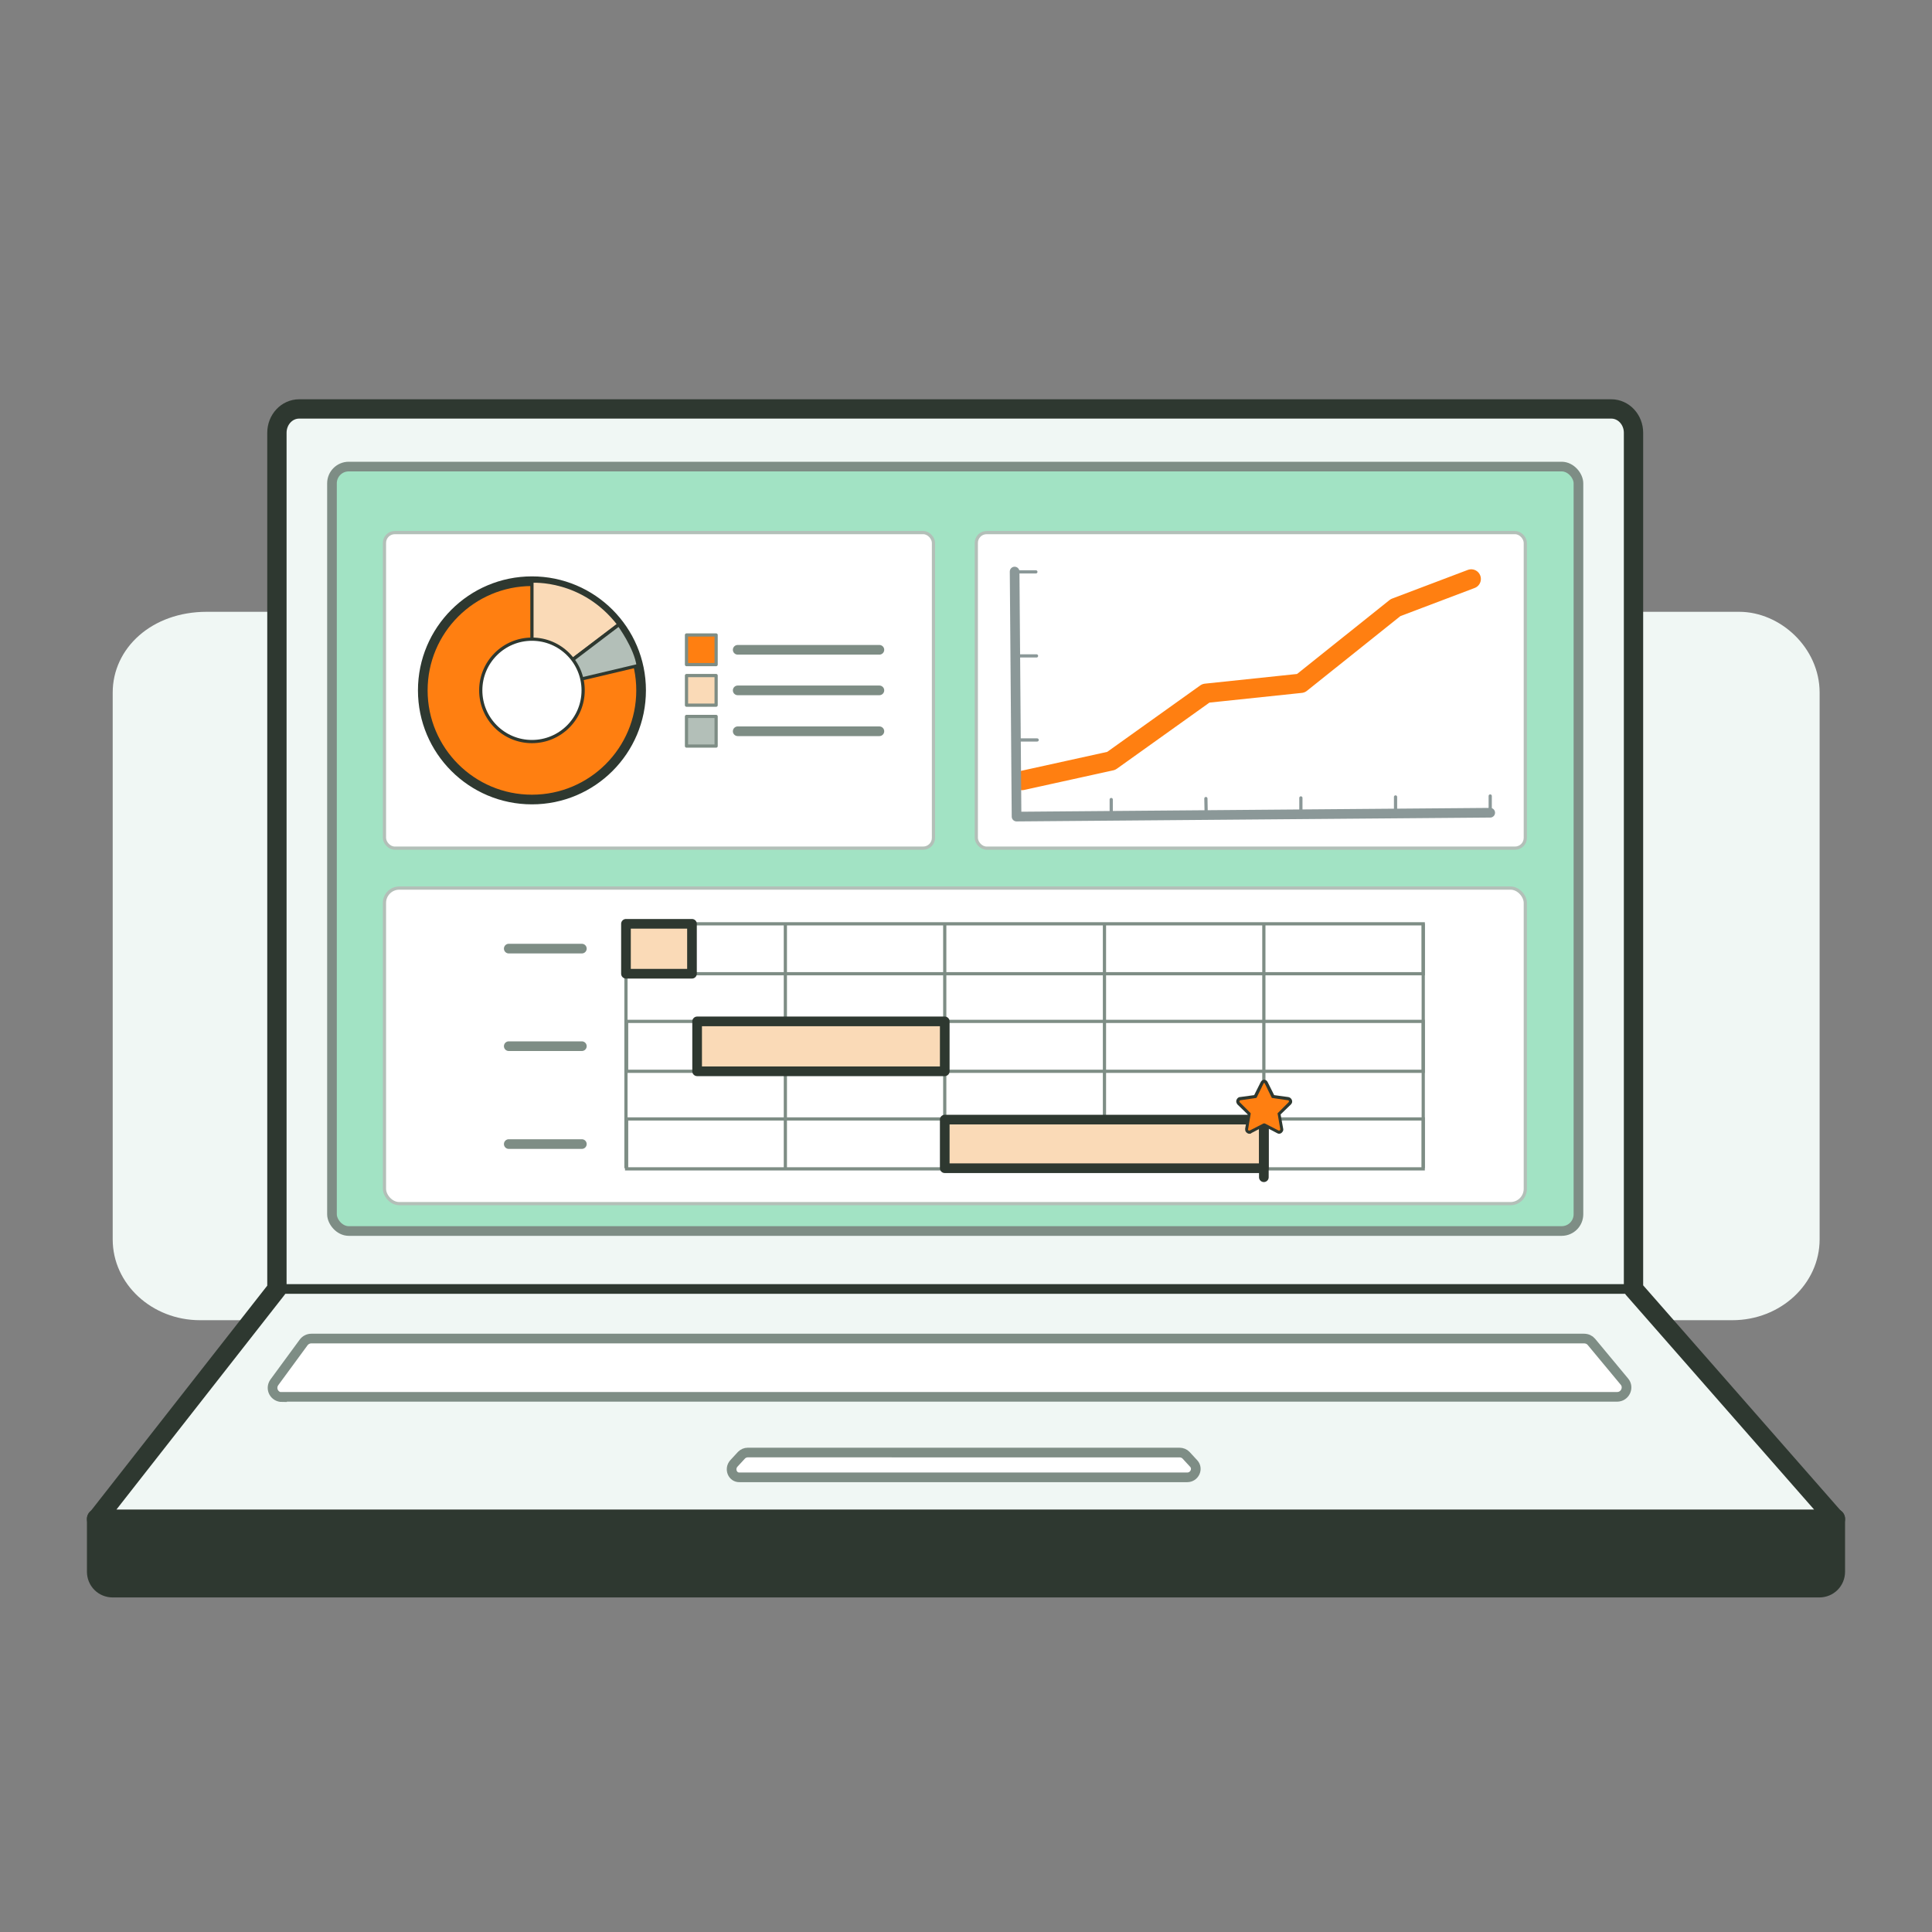
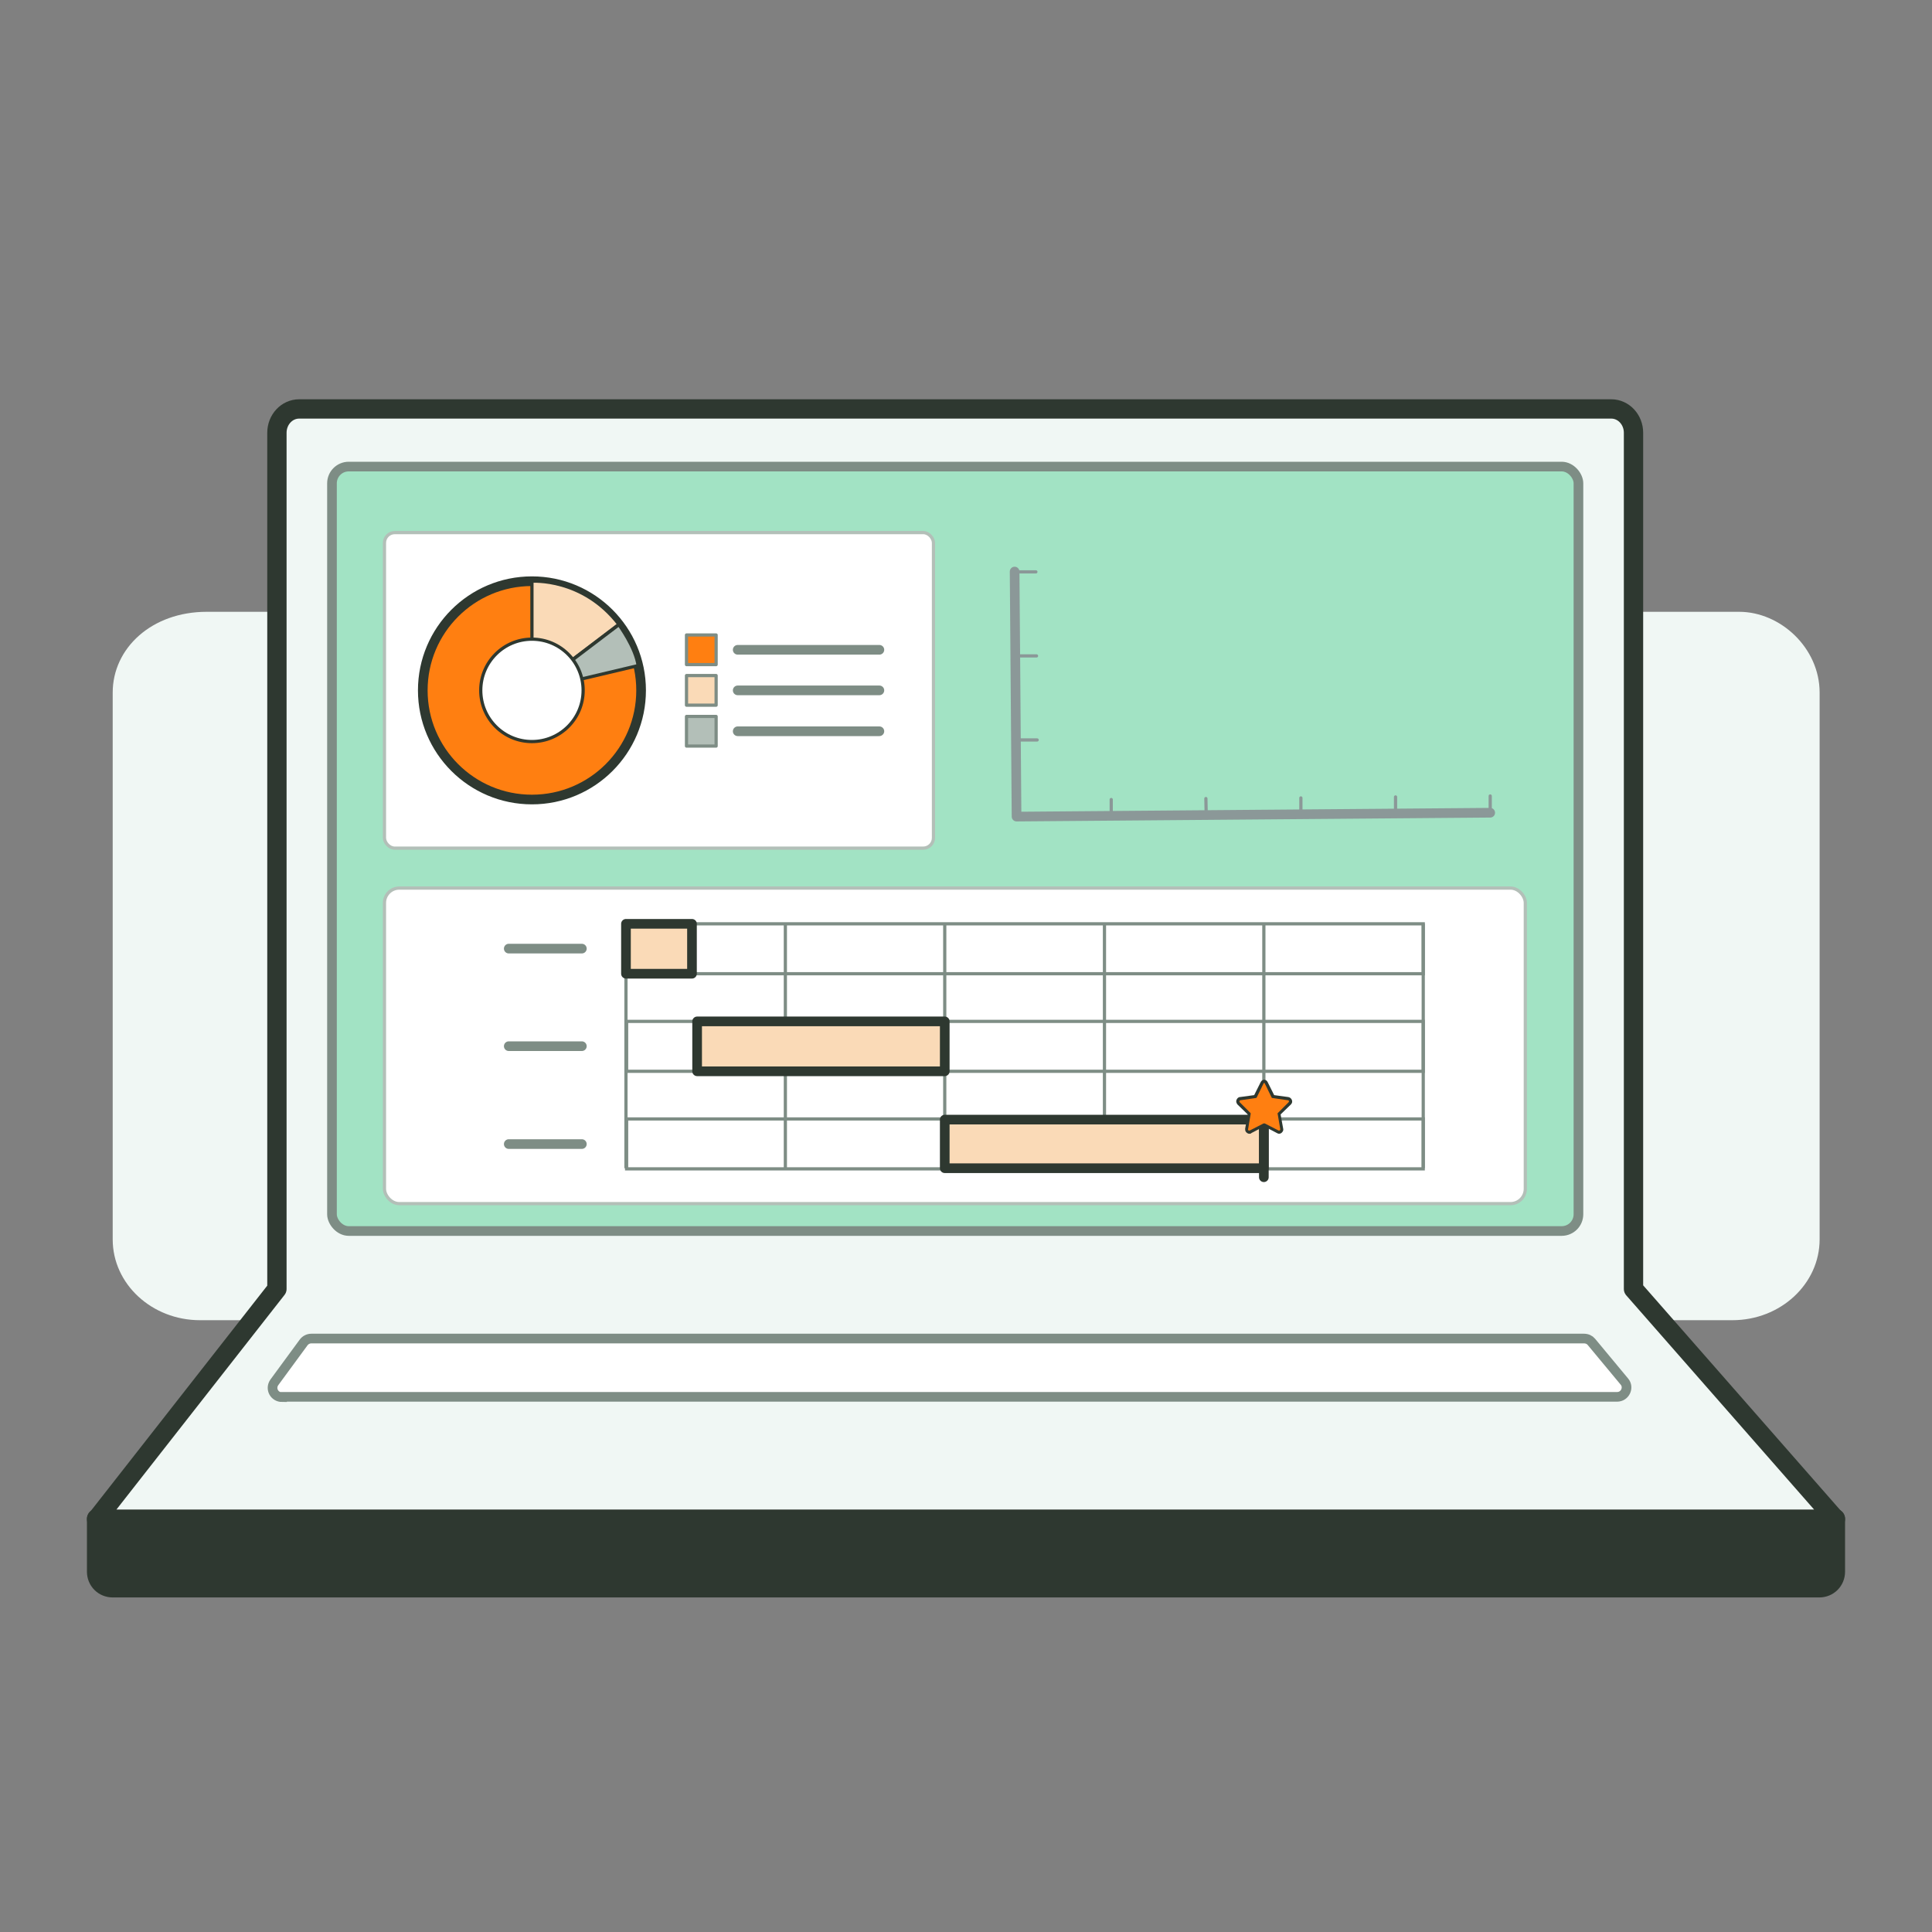
<svg xmlns="http://www.w3.org/2000/svg" id="kpi-icons" viewBox="0 0 600 600">
  <rect x="0" y="0" width="600" height="600" fill="#808080" stroke="none" />
  <defs>
    <style>.cls-2,.cls-3,.cls-5,.cls-7{fill:none}.cls-18,.cls-2,.cls-3,.cls-7,.cls-9{stroke-linejoin:round}.cls-2,.cls-3,.cls-7{stroke-linecap:round}.cls-2,.cls-21,.cls-5,.cls-7{stroke:#7e8d85}.cls-3{stroke:#8b9898}.cls-9{stroke:#2e3830}.cls-21,.cls-7,.cls-9{stroke-width:3px}.cls-9{fill:#fadab7}.cls-21,.cls-5{stroke-miterlimit:10}.cls-18,.cls-21{fill:#fff}.cls-18{stroke:#b3bfb8}</style>
  </defs>
  <g id="measurables">
    <path id="measurables-frame" style="fill:none" d="M0 0h600v600H0z" />
    <path id="measurables-bgBlock" d="M537.9 410H62.1C47.2 410 35 398.8 35 384.9V215.1c0-13.8 12.1-25.1 29.2-25.1h475.9c12.8 0 25 11.2 25 25.1v169.8c0 13.8-12.1 25.1-27.1 25.1z" style="fill:#f0f7f4" />
    <g id="laptop">
      <path id="laptop-bottom" d="M30 471.6h540v16.5c0 2.8-2.2 5-5 5H35c-2.8 0-5-2.2-5-5v-16.5z" style="stroke-width:6px;fill:#2e3830;stroke:#2e3830;stroke-linejoin:round" />
      <path id="laptop-base" d="M507.3 400.3V134.4c0-4.1-3.1-7.4-6.9-7.4H92.9c-3.8 0-6.9 3.3-6.9 7.4v265.9l-56 71.5h540l-62.7-71.5z" style="stroke-width:6px;fill:#f0f7f4;stroke:#2e3830;stroke-linejoin:round" />
      <path id="laptop-keyboard" class="cls-21" d="M87.6 433.8h414.6c2.5 0 3.8-2.9 2.3-4.7l-10.3-12.4c-.5-.6-1.3-1-2.3-1H96.7c-.9 0-1.8.4-2.4 1.2l-9.1 12.4c-1.4 2 0 4.6 2.4 4.6z" />
-       <path id="laptop-trackpad" class="cls-21" d="M229.8 458.8h138.9c2.3 0 3.5-2.7 2-4.3l-2.4-2.6c-.5-.5-1.2-.8-2-.8H232.2c-.7 0-1.4.3-1.9.8l-2.4 2.6c-1.5 1.7-.4 4.4 1.8 4.3z" />
-       <path style="stroke-miterlimit:10;fill:#f0f7f4;stroke-width:3px;stroke:#2e3830" d="M86 400.3h421.3" />
      <rect id="screen" x="103.1" y="144.9" width="387.1" height="237.4" rx="5.2" ry="5.2" style="fill:#a2e3c4;stroke-width:3px;stroke:#7e8d85;stroke-linejoin:round" />
-       <rect class="cls-18" x="303.2" y="165.4" width="170.5" height="98" rx="3.2" ry="3.2" />
-       <path style="stroke:#ff7f11;stroke-width:6px;stroke-linecap:round;stroke-linejoin:round;fill:none" d="m456.9 179.8-23.5 8.9-29.4 23.5-29.5 3.1-29.4 21-27.7 6.1" />
      <path style="stroke-width:3px;stroke:#8b9898;stroke-linecap:round;stroke-linejoin:round;fill:none" d="m462.8 252.4-147 1.2h-.1l-.6-76.1" />
      <path class="cls-3" d="M315.1 177.6h6.6M315.3 203.7h6.6M315.5 229.8h6.6" />
      <g>
        <path class="cls-3" d="M345.1 253.4v-5.1M374.6 253.2l-.1-5.2M404 252.9v-5.1M433.4 252.7v-5.2M462.8 252.4v-5.2" />
      </g>
      <g>
        <rect class="cls-18" x="119.4" y="165.4" width="170.5" height="98" rx="3.2" ry="3.2" />
        <g id="pieChart">
          <circle cx="165.2" cy="214.4" r="33.9" style="fill:#ff7f11;stroke-width:3px;stroke:#2e3830;stroke-linejoin:round" />
          <path d="M165.2 214.4v-33.9s15.8-1.2 27 13.4l-27 20.5z" style="fill:#fadab7;stroke:#2e3830;stroke-linejoin:round" />
          <path d="m198.2 206.7-33 7.8 27-20.5s5.2 7 6 12.8z" style="fill:#b3bfb8;stroke:#2e3830;stroke-linejoin:round" />
          <circle cx="165.2" cy="214.4" r="15.9" style="fill:#fff;stroke:#2e3830;stroke-linejoin:round" />
        </g>
        <path style="fill:#ff7f11;stroke:#7e8d85;stroke-linejoin:round" d="M213.2 197.2h9.2v9.2h-9.2z" />
        <path style="fill:#fadab7;stroke:#7e8d85;stroke-linejoin:round" d="M213.2 209.8h9.2v9.2h-9.2z" />
        <path style="fill:#b3bfb8;stroke:#7e8d85;stroke-linejoin:round" d="M213.2 222.5h9.2v9.2h-9.2z" />
        <path class="cls-7" d="M229.1 201.8h44M229.1 214.4h44M229.1 227.1h44" />
      </g>
      <g>
        <rect class="cls-18" x="119.4" y="275.8" width="354.3" height="98" rx="4.6" ry="4.6" />
        <path class="cls-7" d="M158 294.6h22.7M158 324.9h22.7M158 355.3h22.7" />
        <path class="cls-5" d="M194.6 286.9H442v15.5H194.6zM194.6 317.2H442v15.5H194.6z" />
        <path class="cls-2" d="M194.4 287.1v75.4M293.4 287.1v75.4M243.9 287.1v75.4M343 287.1v75.4M392.5 287.1v75.4M442 287.1v75.4" />
        <path class="cls-5" d="M194.6 347.5H442V363H194.6z" />
        <path class="cls-9" d="M194.4 286.9h20.5v15.5h-20.5zM216.5 317.2h76.9v15.5h-76.9zM293.4 347.7h99.1v15.1h-99.1z" />
        <path style="stroke-width:3px;stroke:#2e3830;stroke-linecap:round;stroke-linejoin:round;fill:none" d="M392.5 342.3v23.3" />
        <path d="M397.1 351.7h-.4l-4.2-2.2-4.2 2.2h-.4c-.2 0-.5-.1-.6-.3-.2-.2-.2-.4-.2-.7l.8-4.7-3.4-3.3c-.2-.2-.3-.6-.2-.9.1-.3.4-.5.7-.6l4.7-.7 2.1-4.2c.1-.3.4-.5.8-.5s.6.2.8.5l2.1 4.2 4.7.7c.3 0 .6.3.7.6.1.3 0 .6-.2.9l-3.4 3.3.8 4.7c0 .2 0 .5-.2.7-.2.2-.4.3-.6.3z" style="fill:#ff7f11" />
        <path d="M392.5 336.3c.1 0 .2 0 .3.2l2.1 4.3c0 .1.1.2.3.2l4.8.7c.3 0 .4.4.2.6l-3.4 3.4s-.1.2 0 .3l.8 4.7c0 .2-.1.4-.3.4h-.2l-4.3-2.2h-.4l-4.3 2.2h-.2c-.2 0-.4-.2-.3-.4l.8-4.7v-.3l-3.4-3.4c-.2-.2 0-.6.2-.6l4.8-.7c.1 0 .2 0 .3-.2l2.1-4.3c0-.1.2-.2.3-.2m0-1c-.5 0-1 .3-1.2.8l-2 4-4.4.6c-.5 0-.9.4-1.1.9-.2.5 0 1 .3 1.4l3.2 3.1-.8 4.4c0 .4 0 .8.3 1.1.3.3.6.5 1 .5s.4 0 .6-.2l4-2.1 4 2.1c.2.1.4.2.6.2.4 0 .8-.2 1-.5.3-.3.4-.7.3-1.1l-.8-4.4 3.2-3.1c.4-.4.5-.9.3-1.4-.2-.5-.6-.8-1.1-.9l-4.4-.6-2-4c-.2-.5-.7-.8-1.2-.8z" style="fill:#2e3830" />
      </g>
    </g>
  </g>
</svg>